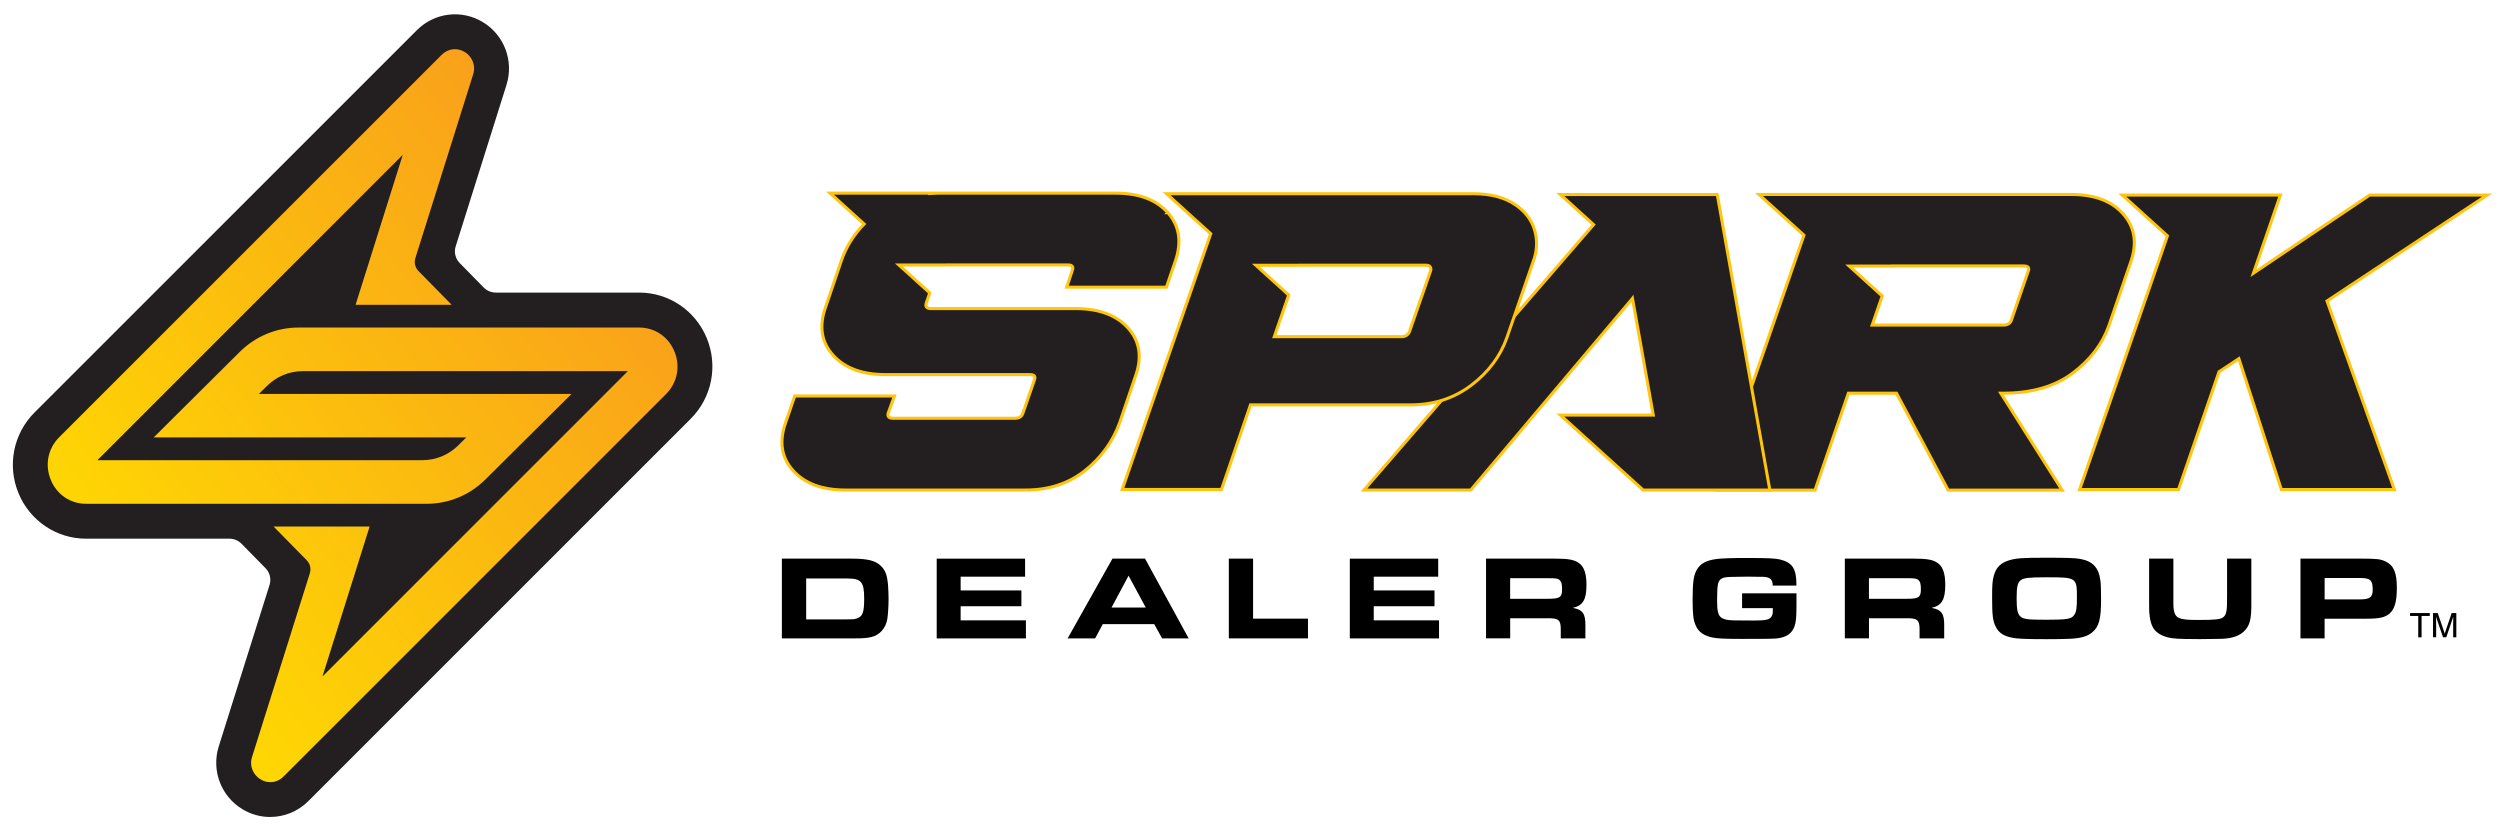
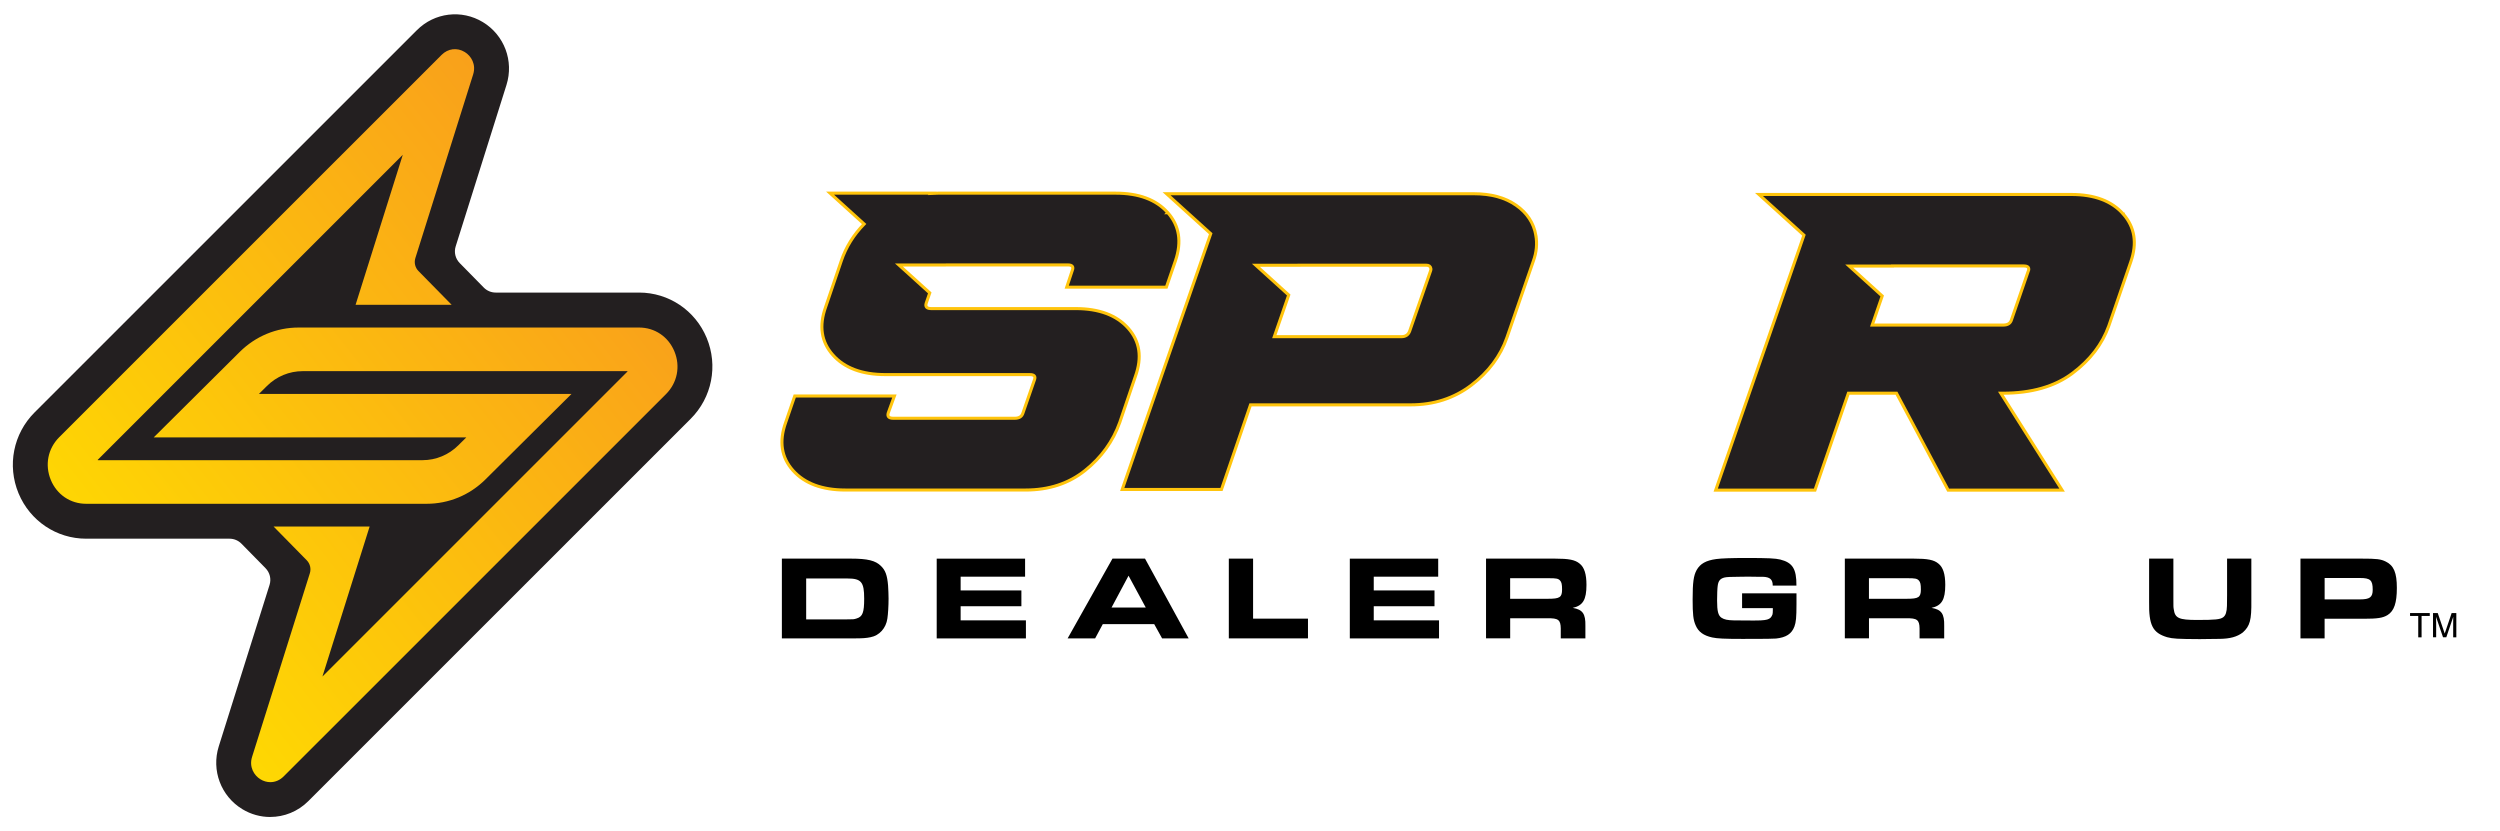
<svg xmlns="http://www.w3.org/2000/svg" id="Layer_1" data-name="Layer 1" viewBox="0 0 818 272">
  <defs>
    <style>
      .cls-1, .cls-2 {
        fill: #231f20;
      }

      .cls-3 {
        fill: url(#linear-gradient);
      }

      .cls-2 {
        stroke: #ffc40c;
        stroke-miterlimit: 10;
      }
    </style>
    <linearGradient id="linear-gradient" x1="24.09" y1="938.86" x2="199.52" y2="799.98" gradientTransform="translate(0 -728)" gradientUnits="userSpaceOnUse">
      <stop offset="0" stop-color="#fd0" />
      <stop offset="1" stop-color="#f9a01b" />
    </linearGradient>
  </defs>
  <path class="cls-1" d="M88.42,267.32c-3.13,0-6.29-.84-9.12-2.56-7.01-4.25-10.19-12.71-7.72-20.55l16.62-52.83c.61-1.93.1-4.03-1.32-5.47l-7.87-8.01c-1.03-1.05-2.43-1.64-3.9-1.64H28.18c-9.7,0-18.37-5.83-22.11-14.84-3.78-9.12-1.72-19.51,5.24-26.47L136.42,9.86c5.76-5.76,14.63-6.83,21.58-2.62,7.01,4.25,10.19,12.71,7.72,20.55l-16.62,52.82c-.61,1.93-.1,4.03,1.32,5.47l7.87,8.01c1.03,1.05,2.43,1.64,3.9,1.64h46.93c9.7,0,18.37,5.83,22.11,14.84,3.78,9.12,1.72,19.51-5.24,26.47h0l-125.11,125.09c-3.41,3.41-7.91,5.18-12.46,5.18h0Z" />
  <path class="cls-3" d="M220.66,114.96c-1.99-4.8-6.41-7.79-11.55-7.79h-111.4c-7.25,0-14.09,2.84-19.27,7.98l-28.15,27.97h102.28l-2.61,2.59c-3.15,3.13-7.32,4.86-11.72,4.86H32.03s-.03,0-.05-.04c-.03-.06,0-.09.02-.1l99.79-99.78-15.44,49.07h31.42l-10.85-11.04c-1.1-1.12-1.48-2.75-1.01-4.25l18.9-60.06c1.04-3.3-.63-6.07-2.74-7.35-2.51-1.53-5.48-1.16-7.57.93L19.39,143.04c-3.73,3.73-4.79,9.1-2.76,14.01,1.99,4.8,6.41,7.79,11.55,7.79h111.4c7.25,0,14.09-2.84,19.27-7.98l28.15-27.97h-102.28l2.61-2.59c3.15-3.13,7.32-4.86,11.72-4.86h106.21s.03,0,.05.04c.03.06,0,.09-.02.1l-99.79,99.78,15.44-49.07h-31.42l10.85,11.04c1.1,1.12,1.48,2.75,1.01,4.25l-18.9,60.06c-1.04,3.3.63,6.07,2.74,7.35,1.03.63,2.14.93,3.24.93,1.57,0,3.1-.63,4.33-1.86l125.11-125.09c3.73-3.73,4.79-9.1,2.76-14.01h0Z" />
  <path class="cls-2" d="M382.11,69.61c-3.75-4.27-9.46-6.41-17.11-6.41h-58.06c-.66,0-1.3.04-1.94.07l.08-.07h-33.48l11.15,10.1c-3.43,3.5-5.93,7.5-7.47,12.03l-5.13,15.11c-2.22,6.21-1.43,11.45,2.38,15.72s9.54,6.41,17.2,6.41h47.25c1.44,0,1.93.59,1.48,1.75l-3.74,10.79c-.35,1.17-1.24,1.75-2.68,1.75h-39.76c-1.44,0-1.99-.58-1.64-1.75l2.01-5.53h-32.61l-2.96,8.63c-2.22,6.21-1.43,11.45,2.38,15.72s9.54,6.41,17.2,6.41h58.9c7.65,0,14.15-2.13,19.49-6.41,5.34-4.27,9.12-9.51,11.34-15.72l5.13-15.11c2.22-6.21,1.43-11.44-2.38-15.72-3.81-4.27-9.54-6.41-17.2-6.41h-47.25c-1.44,0-1.99-.58-1.64-1.75l1.17-3.38-10.09-9.13h15.21c.1,0,.18-.03.29-.03h39.76c1.44,0,1.93.59,1.48,1.75l-1.84,5.53h32.61l2.96-8.63c2.11-6.21,1.29-11.44-2.47-15.72h-.02Z" />
  <path class="cls-2" d="M694.77,70.08c-3.75-4.3-9.43-6.45-17.06-6.45h-102.17l14.71,13.32-28.87,83.42h32.48l10.93-31.71h15.74l16.91,31.71h37.28l-20.06-31.71h.66c9.39,0,16.98-2.17,22.78-6.52,5.8-4.34,9.76-9.52,11.9-15.52l7.2-20.96c2.12-6.09,1.31-11.29-2.44-15.59h.01ZM663.63,88.75l-5.46,15.86c-.35,1.17-1.24,1.75-2.67,1.75h-42.92l3.28-9.52-10.81-9.79h14.19v-.03h42.93c1.43,0,1.93.58,1.47,1.75v-.02h-.01Z" />
-   <polygon class="cls-2" points="561.89 63.66 529.93 63.66 529.93 63.66 510.56 63.66 521.42 73.5 446.29 160.34 481.23 160.34 525.36 108.05 534.12 97.67 534.15 97.63 540.95 135.81 510.56 135.81 537.64 160.34 545.31 160.34 579.09 160.34 561.89 63.66" />
  <path class="cls-2" d="M502.53,76.96c-.72-4.03-2.87-7.3-6.47-9.81s-8.21-3.76-13.85-3.76h-100.51l14.45,13.08-28.96,83.68h32.48l9.49-27.68h52.37c7.62,0,14.26-2.15,19.9-6.45,5.64-4.3,9.52-9.5,11.64-15.59l8.64-25c1.04-2.87,1.31-5.69.81-8.47h0ZM468.12,88.52l-6.9,19.89c-.46,1.17-1.35,1.75-2.67,1.75h-41.6l4.72-13.63-10.74-9.73h14.11v-.03h41.61c.88,0,1.39.36,1.52,1.07.05.27.03.49-.05.67h0Z" />
-   <polygon class="cls-2" points="813.8 63.82 775.35 63.82 737.32 89.39 746.14 63.82 713.79 63.82 713.79 63.83 694.44 63.83 709.18 77.17 680.45 160.18 712.79 160.18 726.07 121.64 732.56 117.35 746.46 160.18 783.42 160.18 761.39 98.48 813.8 63.82" />
  <g>
    <path d="M255.83,182.78h22.54c5.52,0,8.1.63,9.9,2.43,1.45,1.41,2.03,3.05,2.31,6.38.08,1.21.16,3.01.16,4.27,0,2.35-.16,5.05-.39,6.53-.43,3.13-2.62,5.56-5.48,6.1-1.49.31-2.66.39-5.44.39h-23.6v-26.1h0ZM277.08,202.66c2.15,0,2.31,0,3.25-.31,1.92-.59,2.43-1.96,2.43-6.46,0-5.48-.94-6.61-5.52-6.61h-13.46v13.38h13.3Z" />
    <path d="M335.41,182.78v5.91h-21.09v4.5h19.88v5.17h-19.88v4.62h21.36v5.91h-29.19v-26.1h28.92Z" />
    <path d="M364.01,182.78h10.64l14.28,26.1h-8.69l-2.58-4.66h-16.83l-2.5,4.66h-9l14.67-26.1h0ZM374.89,198.78l-5.63-10.41-5.56,10.41h11.19Z" />
    <path d="M402.07,182.78h7.94v19.64h17.96v6.46h-25.9v-26.1h0Z" />
    <path d="M470.58,182.78v5.91h-21.09v4.5h19.88v5.17h-19.88v4.62h21.36v5.91h-29.19v-26.1h28.92Z" />
    <path d="M486.22,182.78h22.5c4.62,0,6.65.39,8.14,1.64,1.53,1.21,2.23,3.44,2.23,6.97,0,4.85-1.17,6.77-4.5,7.51,3.25.55,4.23,1.92,4.15,5.87v4.11h-8.06v-3.25c-.04-2.82-.82-3.4-4.38-3.33h-12.17v6.57h-7.9v-26.1h-.01,0ZM506.53,195.92c3.83,0,4.58-.47,4.58-3.05,0-1.68-.16-2.39-.67-2.94-.59-.63-1.25-.74-3.64-.74h-12.68v6.73h12.41Z" />
    <path d="M580.04,191.62c0-2.04-.9-2.82-3.29-2.9h-2l-2.82-.04-2.9.04c-2.53,0-4.11.08-4.73.23-1.45.35-2.07,1.1-2.27,2.74-.12.7-.2,3.09-.2,4.77,0,3.52.35,4.93,1.45,5.67.9.59,2,.82,4.07.86.57.03,2.49.04,5.75.04,5.2.04,6.18-.23,6.85-1.96.08-.31.12-.67.12-1.45v-.63h-10.06v-4.85h17.8v3.6c0,4.3-.16,5.83-.67,7.24-.9,2.43-2.74,3.6-6.03,3.95-.82.08-3.21.12-10.92.12-5.99,0-8.3-.12-9.94-.47-2.86-.63-4.54-1.84-5.44-3.99-.78-1.76-.98-3.6-.98-8.45,0-5.59.31-7.83,1.33-9.66,1.18-2.04,3.01-3.09,6.38-3.56,1.8-.24,4.97-.35,9.94-.35,7.12,0,9.39.12,11.03.51,4.03,1.02,5.32,3.05,5.28,8.53h-7.79.04,0Z" />
    <path d="M603.62,182.78h22.5c4.62,0,6.65.39,8.14,1.64,1.53,1.21,2.23,3.44,2.23,6.97,0,4.85-1.18,6.77-4.5,7.51,3.25.55,4.23,1.92,4.15,5.87v4.11h-8.06v-3.25c-.04-2.82-.82-3.4-4.38-3.33h-12.17v6.57h-7.9v-26.1h-.01ZM623.93,195.92c3.83,0,4.58-.47,4.58-3.05,0-1.68-.16-2.39-.67-2.94-.59-.63-1.25-.74-3.64-.74h-12.68v6.73h12.41Z" />
-     <path d="M680.7,182.89c4.03.74,5.99,2.82,6.54,7,.16,1.06.23,3.17.23,6.34,0,6.3-.67,8.84-2.9,10.68-1.57,1.33-3.76,1.96-7.55,2.11-1.41.08-4.89.12-7.43.12-6.22,0-9.39-.12-10.96-.43-2.9-.51-4.58-1.6-5.56-3.52-1.02-1.92-1.25-3.83-1.25-9.55,0-4.38.08-5.48.55-7.24.74-2.78,2.27-4.27,5.21-5.13,2.19-.63,4.58-.78,11.47-.78,7.51,0,9.82.08,11.66.39h0ZM661.21,189.82c-1.06.82-1.37,2.11-1.37,5.87s.31,5.24,1.29,6.07c1.06.86,2.35,1.02,8.34,1.02,6.85,0,8.26-.23,9.16-1.49.74-.94.94-2.27.94-5.75,0-6.57-.12-6.65-9.9-6.65-5.83,0-7.43.2-8.45.94h0Z" />
    <path d="M711.13,182.78v12.91c0,2.86,0,2.94.12,3.64.39,2.94,1.68,3.52,7.63,3.52s7.59-.16,8.57-.9c.78-.59,1.17-1.72,1.21-3.72.03-.39.04-1.55.04-3.48v-11.97h7.94v13.7c.08,6.46-.47,8.37-2.78,10.45-1.88,1.45-4.22,2.07-7.63,2.11-1.21.04-1.92.04-3.48.04l-2.97.04c-7.36-.04-8.8-.12-10.72-.63-4.73-1.45-5.99-3.91-5.87-11.66v-14.05h7.94,0Z" />
    <path d="M752.71,182.78h19.96c5.05,0,6.34.16,7.98.98,2.62,1.29,3.6,3.68,3.6,8.61s-.9,7.55-3.05,8.88c-1.53.94-3.29,1.21-7.83,1.21h-12.76v6.42h-7.9v-26.1h0ZM772.16,196.12c3.25,0,4.19-.7,4.19-3.17,0-3.13-.78-3.83-4.19-3.83h-11.54v7h11.54Z" />
  </g>
  <g>
    <path d="M795.02,200.59v.95h-2.68v7h-1.09v-7h-2.68v-.95h6.45Z" />
    <path d="M796.09,200.59h1.54l2.28,6.71,2.27-6.71h1.53v7.94h-1.03v-4.69c0-.16,0-.43.01-.81s.01-.78.01-1.21l-2.27,6.7h-1.07l-2.29-6.7v.24c0,.19,0,.49.02.89s.02.69.02.88v4.69h-1.03v-7.94h0Z" />
  </g>
</svg>